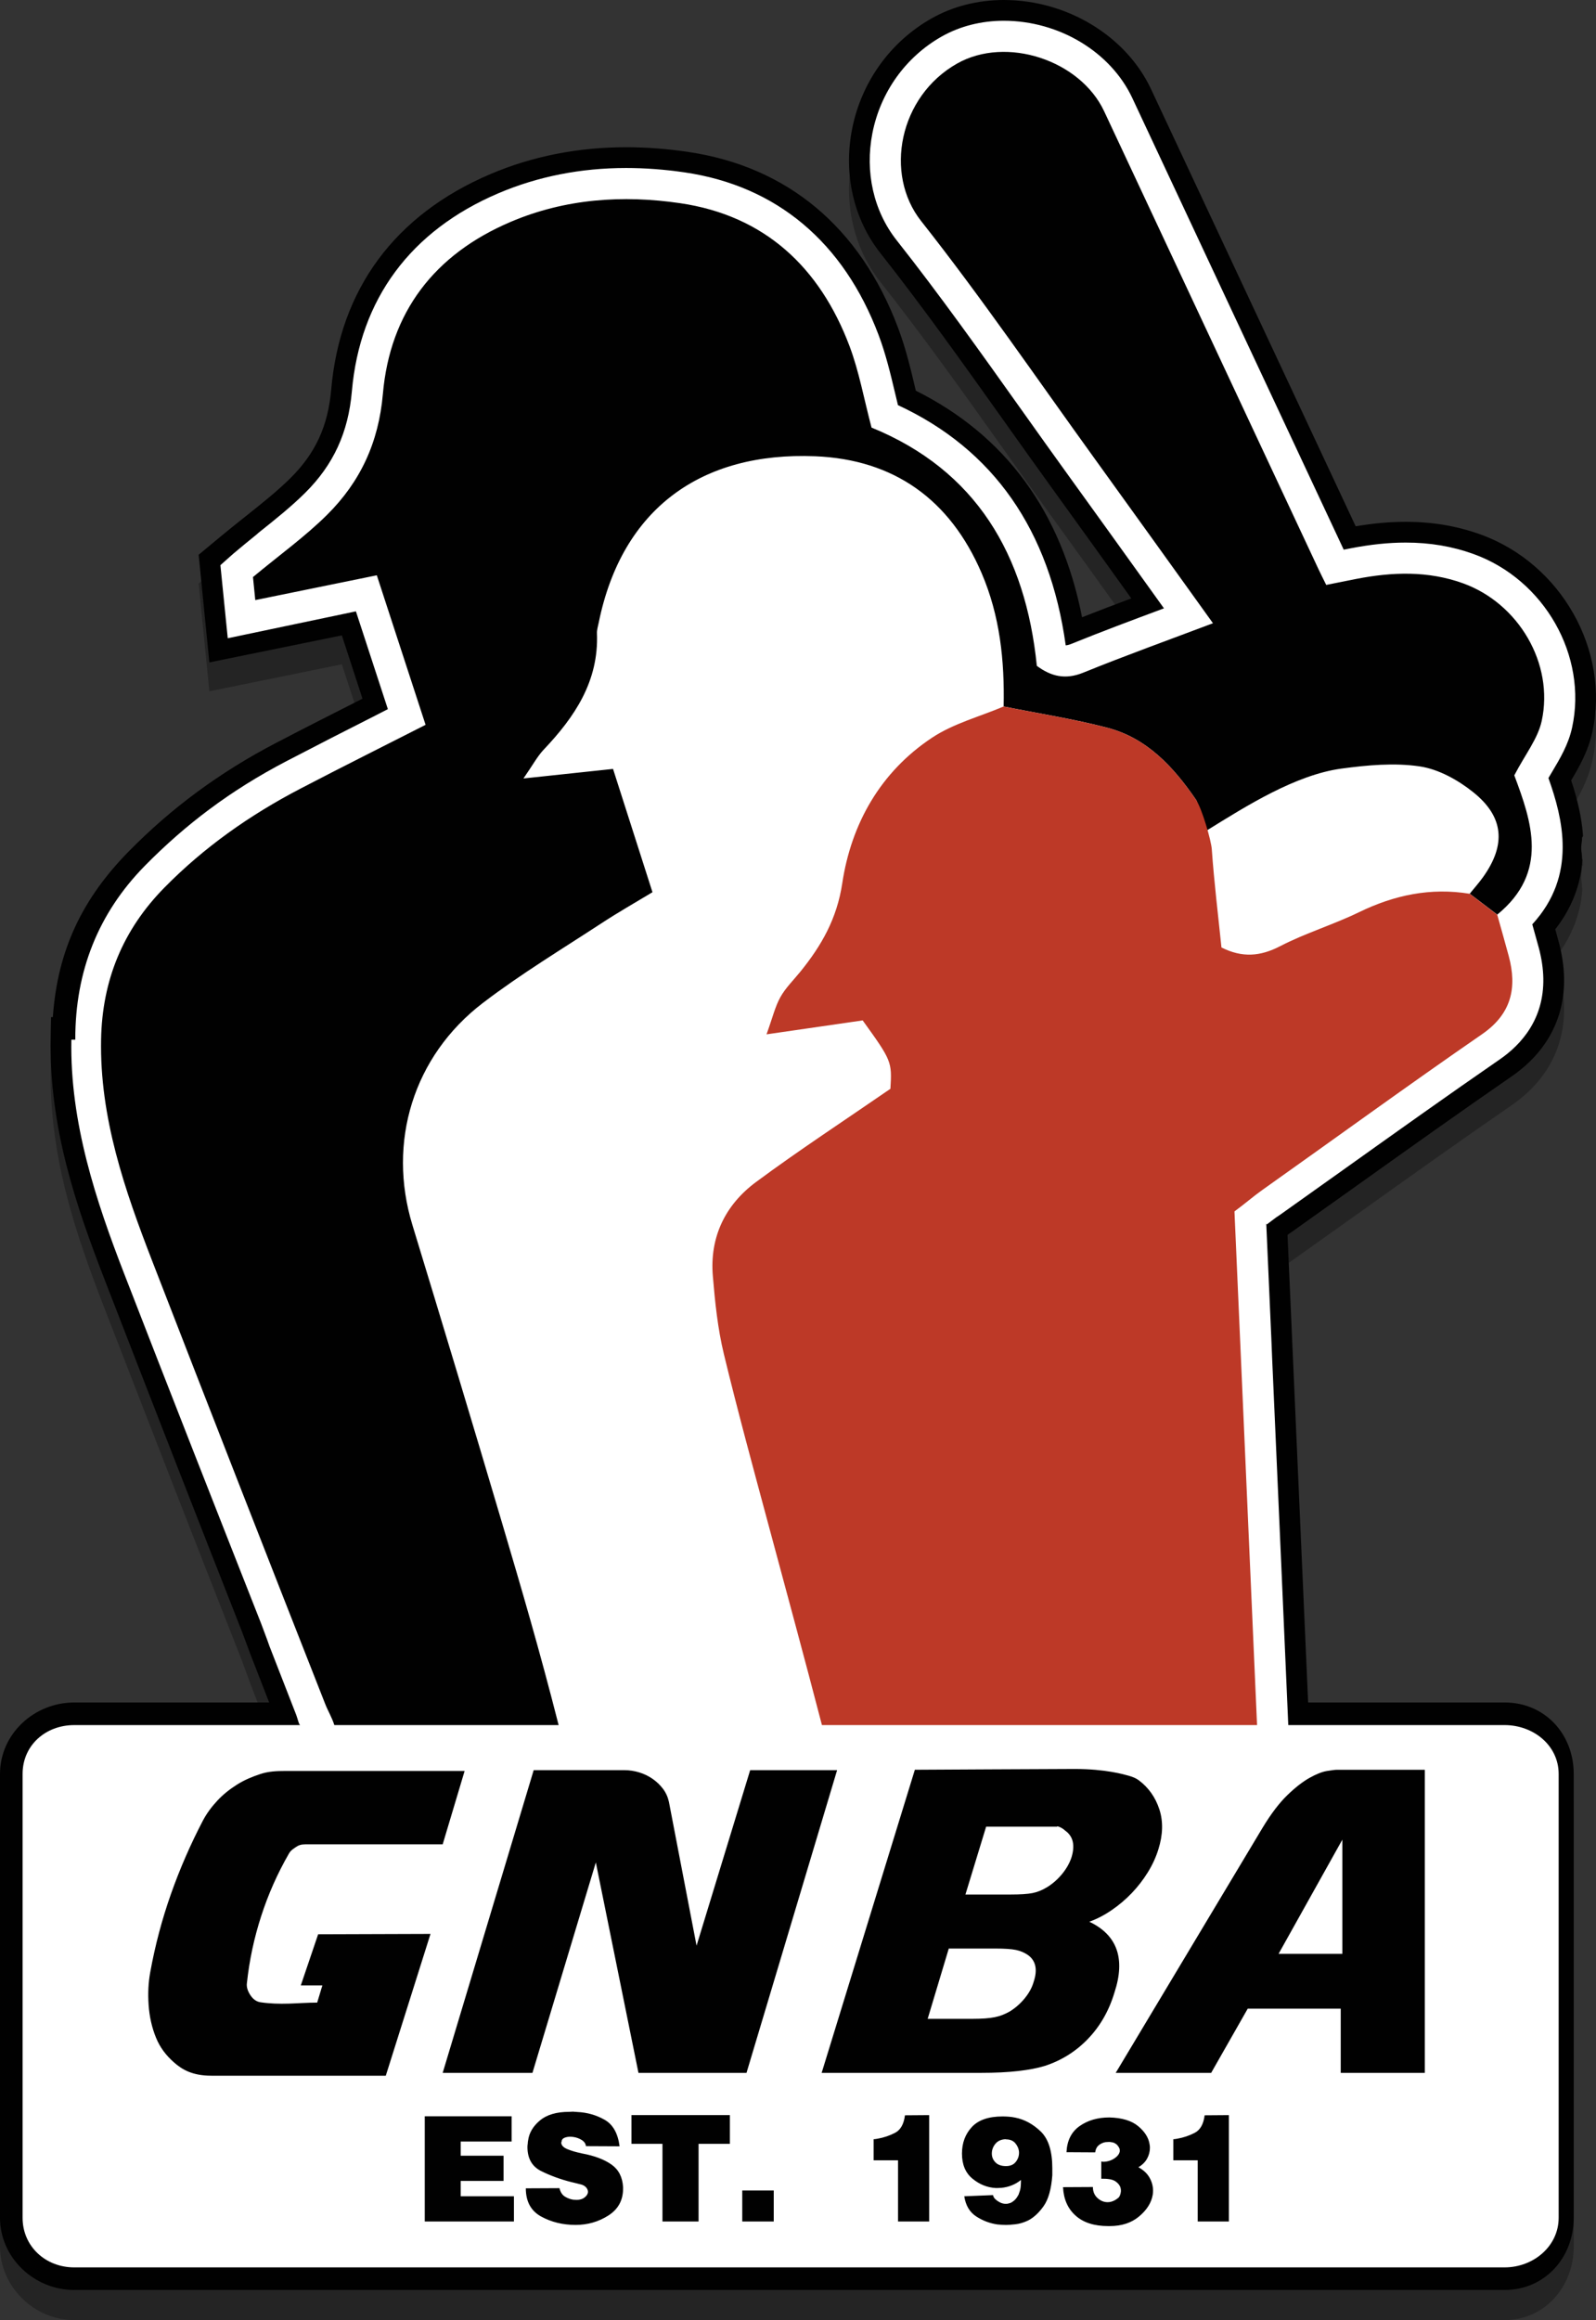
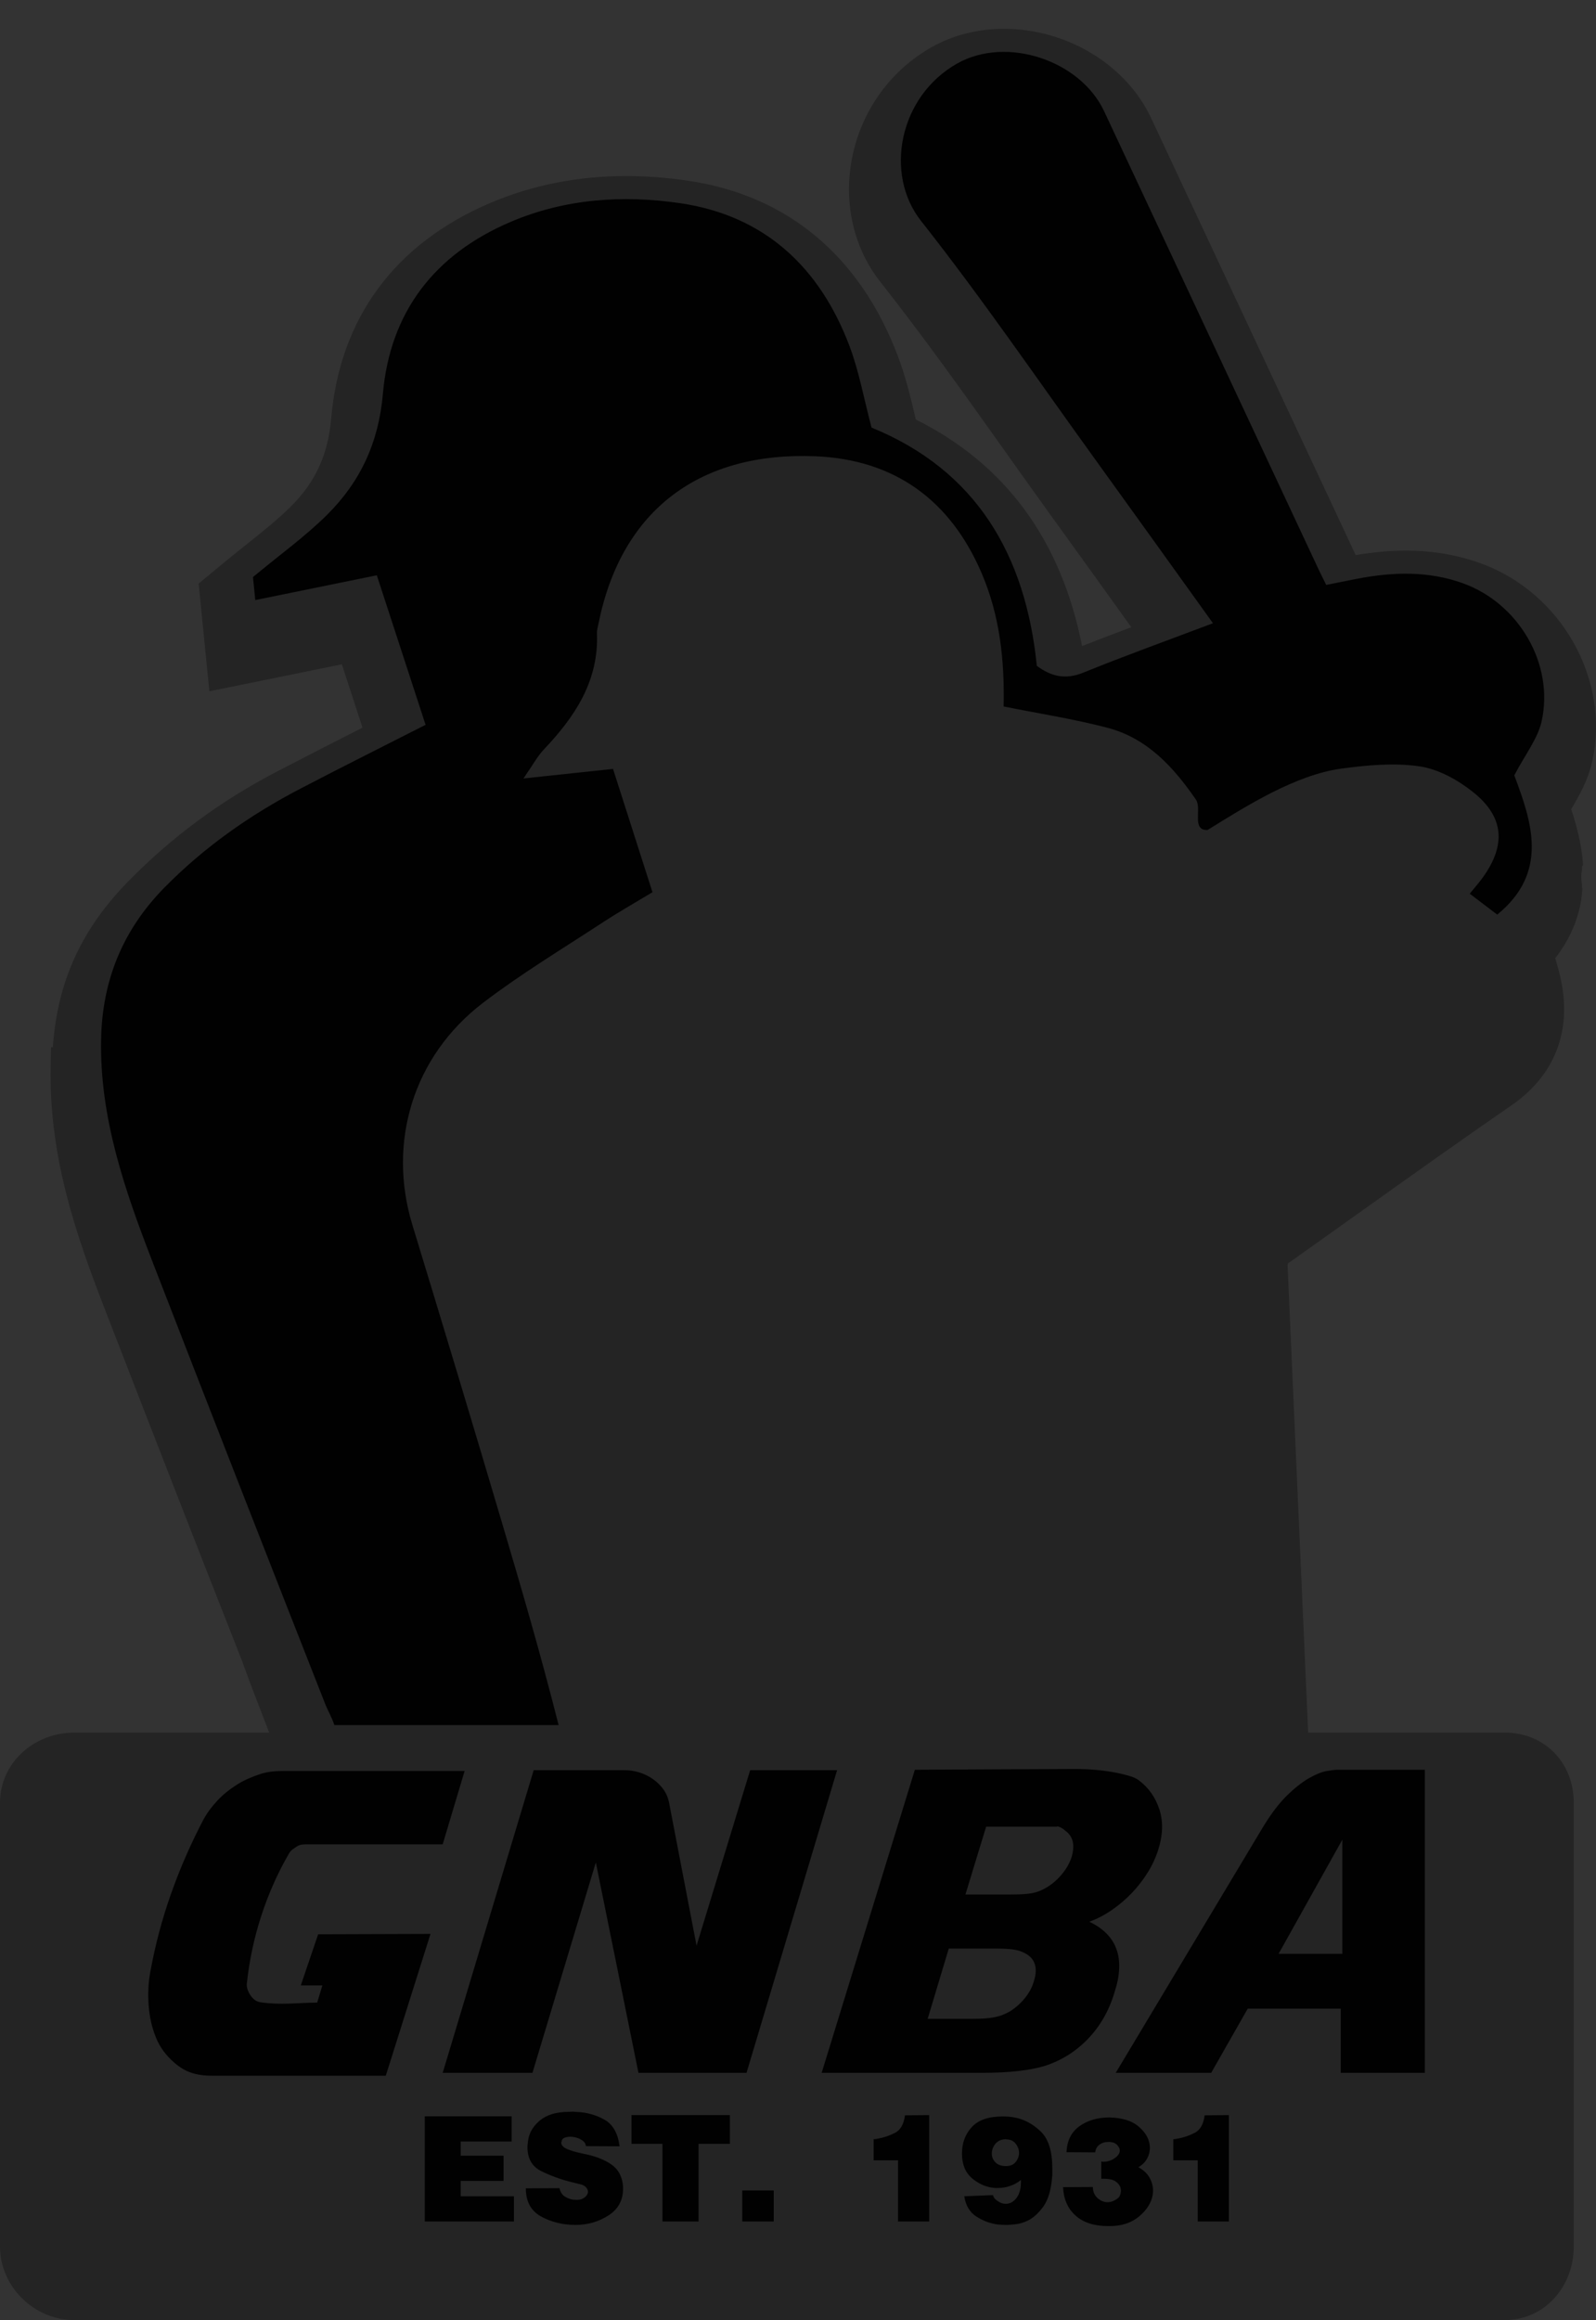
<svg xmlns="http://www.w3.org/2000/svg" version="1.1" id="Layer_4" x="0px" y="0px" width="211.961px" height="308.036px" viewBox="0 0 211.961 308.036" xml:space="preserve">
  <rect x="0" y="0" width="211.961" height="308.036" fill="#333333" stroke="none" />
  <g>
    <g>
      <path opacity="0.3" fill="#010101" d="M9.856,308.036C4.54,308.036,0,303.59,0,298.272V239.35c0-5.315,4.54-9.313,9.856-9.313 h25.893l-2.533-6.598c-0.062-0.16-1.104-3.006-1.104-3.006c-5.771-14.647-11.897-30.375-18.195-46.63 c-3.762-9.712-7.416-20.121-7.191-32.143l0.051-2.624h0.241c0.624-9,4.008-15.907,10.08-22.084 c5.706-5.804,12.117-10.569,19.598-14.468c3.845-2.002,7.705-3.982,11.445-5.875l-2.74-8.414l-17.597,3.584l-1.421-14.296 l2.815-2.34c1.079-0.896,2.137-1.742,3.174-2.568l0.259-0.207c2.18-1.735,4.238-3.374,5.956-5.078 c3.314-3.288,4.979-6.913,5.4-11.752c1.158-13.317,8.469-23.206,21.139-28.598c5.564-2.367,11.63-3.567,18.031-3.567 c2.646,0,5.397,0.206,8.172,0.613c13.247,1.94,22.908,10.017,27.938,23.356c1.02,2.706,1.665,5.421,2.289,8.047l0.075,0.311 c11.905,5.939,19.316,16.042,22.074,30.078c2.164-0.854,4.33-1.676,6.54-2.505c-3.5-4.875-6.951-9.683-10.419-14.479 c-2.167-2.998-4.312-6.012-6.455-9.028c-5.299-7.449-10.764-15.132-16.449-22.333c-3.56-4.507-4.931-10.505-3.763-16.457 c1.228-6.247,5.076-11.608,10.562-14.709c2.824-1.598,6.139-2.442,9.583-2.442c8.383,0,16.247,4.76,19.569,11.844 c6.475,13.812,12.942,27.627,19.409,41.443l7.764,16.589c2.354-0.4,4.536-0.595,6.639-0.595c3.555,0,6.81,0.55,9.949,1.682 c10.686,3.855,17.207,15.372,14.846,26.219c-0.551,2.534-1.729,4.599-2.815,6.425c0.092,0.277,0.187,0.574,0.279,0.875 l0.057,0.181c0.104,0.34,0.202,0.685,0.298,1.034l0.054,0.199c0.096,0.357,0.187,0.72,0.271,1.087l0.027,0.125 c0.102,0.448,0.182,0.839,0.253,1.235l0.019,0.106c0.07,0.397,0.133,0.799,0.184,1.204l0.015,0.115 c0.051,0.41,0.089,0.825,0.117,1.241l-0.129,0.208c0.025,0.417-0.107,0.831-0.107,1.245v0.246c0,0.42,0.117,0.84,0.084,1.263 l0.057,0.167c-0.046,0.512-0.063,0.948-0.136,1.387l-0.015,0.168c-0.084,0.474-0.172,0.934-0.292,1.393 c-0.136,0.513-0.278,0.975-0.445,1.436l-0.067,0.196c-0.162,0.433-0.351,0.876-0.561,1.317l-0.113,0.237 c-0.213,0.433-0.448,0.863-0.708,1.293l-0.149,0.24c-0.284,0.453-0.569,0.87-0.874,1.274c0,0-0.194,0.25-0.233,0.3 c0.158,0.566,0.313,1.133,0.467,1.701c0.439,1.628,0.676,3.224,0.704,4.74c0.106,5.349-2.306,9.879-6.976,13.1 c-6.888,4.75-13.818,9.692-20.521,14.472c-2.876,2.049-5.752,4.101-8.633,6.143c-0.175,0.123-0.348,0.237-0.521,0.35 c-0.025,0.018-0.051,0.199-0.074,0.219l2.735,62.104h26.099c5.316,0,9.174,3.998,9.174,9.313v58.923 c0,5.317-3.857,9.764-9.174,9.764H9.856z" />
-       <path fill="#010101" d="M9.856,304.036c-5.316,0-9.856-4.272-9.856-9.59v-58.923c0-5.315,4.54-9.487,9.856-9.487h25.893 l-2.533-6.512c-0.062-0.158-1.104-2.962-1.104-2.962c-5.771-14.647-11.897-30.353-18.195-46.607 c-3.762-9.712-7.416-20.197-7.191-32.219l0.051-2.7h0.241c0.624-9,4.008-15.82,10.08-21.997 c5.706-5.804,12.117-10.526,19.598-14.425c3.845-2.002,7.705-3.961,11.445-5.853l-2.74-8.403l-17.597,3.589l-1.421-14.293 l2.815-2.338c1.079-0.896,2.137-1.741,3.174-2.567l0.259-0.206c2.18-1.735,4.238-3.374,5.956-5.079 c3.314-3.288,4.979-6.913,5.4-11.752c1.158-13.317,8.469-23.206,21.139-28.598c5.564-2.367,11.63-3.567,18.031-3.567 c2.646,0,5.397,0.206,8.172,0.613c13.247,1.94,22.908,10.017,27.938,23.356c1.02,2.706,1.665,5.421,2.289,8.047l0.075,0.311 c11.905,5.939,19.316,16.042,22.074,30.078c2.164-0.854,4.33-1.676,6.54-2.505c-3.5-4.875-6.951-9.683-10.419-14.479 c-2.167-2.998-4.312-6.012-6.455-9.027c-5.299-7.449-10.764-15.132-16.449-22.333c-3.56-4.507-4.931-10.505-3.763-16.457 c1.228-6.247,5.076-11.608,10.562-14.709C126.544,0.844,129.858,0,133.303,0c8.383,0,16.247,4.76,19.569,11.844 c6.475,13.812,12.942,27.627,19.409,41.443l7.764,16.589c2.354-0.4,4.536-0.595,6.639-0.595c3.555,0,6.81,0.55,9.949,1.682 c10.686,3.855,17.207,15.372,14.846,26.219c-0.551,2.534-1.729,4.599-2.815,6.425c0.092,0.277,0.187,0.574,0.279,0.875 l0.057,0.181c0.104,0.34,0.202,0.685,0.298,1.034l0.054,0.199c0.096,0.357,0.187,0.72,0.271,1.087l0.027,0.125 c0.102,0.448,0.182,0.839,0.253,1.235l0.019,0.106c0.07,0.397,0.133,0.799,0.184,1.204l0.015,0.115 c0.051,0.41,0.089,0.825,0.117,1.241l-0.129,0.208c0.025,0.417-0.107,0.831-0.107,1.245v0.246c0,0.42,0.117,0.84,0.084,1.263 l0.057,0.167c-0.046,0.512-0.063,0.948-0.136,1.387l-0.015,0.168c-0.084,0.474-0.172,0.934-0.292,1.393 c-0.136,0.513-0.278,0.975-0.445,1.436l-0.067,0.196c-0.162,0.433-0.351,0.876-0.561,1.317l-0.113,0.237 c-0.213,0.433-0.448,0.863-0.708,1.292l-0.149,0.241c-0.284,0.453-0.569,0.87-0.874,1.274c0,0-0.194,0.25-0.233,0.3 c0.158,0.566,0.313,1.133,0.467,1.701c0.439,1.629,0.676,3.224,0.704,4.74c0.106,5.349-2.306,9.879-6.976,13.1 c-6.888,4.75-13.818,9.692-20.521,14.472c-2.876,2.049-5.752,4.101-8.633,6.143c-0.175,0.123-0.348,0.237-0.521,0.35 c-0.025,0.018-0.051,0.111-0.074,0.131l2.735,62.018h26.099c5.316,0,9.174,4.172,9.174,9.487v58.923 c0,5.317-3.857,9.59-9.174,9.59H9.856z" />
-       <path fill="#FFFFFF" d="M206.095,102.536c-0.149,0.251-0.301,0.505-0.452,0.762c0.108,0.306,0.218,0.62,0.325,0.94 c0.015,0.041,0.027,0.081,0.042,0.123c0.103,0.307,0.202,0.621,0.302,0.938c0.017,0.056,0.033,0.111,0.051,0.167 c0.097,0.315,0.188,0.636,0.277,0.96c0.018,0.062,0.033,0.124,0.05,0.185c0.088,0.328,0.171,0.66,0.249,0.997 c0.013,0.056,0.024,0.112,0.038,0.169c0.078,0.349,0.151,0.702,0.216,1.058c0.005,0.032,0.01,0.064,0.016,0.096 c0.063,0.354,0.117,0.713,0.164,1.074c0.004,0.034,0.01,0.067,0.014,0.101c0.045,0.362,0.077,0.727,0.103,1.095 c0.004,0.062,0.009,0.124,0.013,0.186c0.021,0.356,0.03,0.715,0.03,1.076c0,0.071,0,0.143-0.002,0.214 c-0.004,0.359-0.02,0.721-0.049,1.083c-0.006,0.069-0.012,0.138-0.019,0.207c-0.033,0.37-0.078,0.741-0.14,1.112 c-0.009,0.052-0.02,0.104-0.029,0.155c-0.068,0.386-0.148,0.772-0.25,1.158c-0.004,0.015-0.009,0.029-0.013,0.044 c-0.102,0.386-0.226,0.771-0.364,1.155c-0.019,0.052-0.035,0.104-0.054,0.156c-0.14,0.372-0.3,0.742-0.475,1.111 c-0.032,0.067-0.062,0.133-0.096,0.2c-0.18,0.364-0.377,0.726-0.596,1.086c-0.041,0.067-0.082,0.135-0.125,0.202 c-0.229,0.363-0.473,0.724-0.742,1.082c-0.043,0.056-0.089,0.112-0.133,0.169c-0.285,0.37-0.59,0.738-0.925,1.102 c-0.007,0.009-0.013,0.017-0.021,0.025c0.289,1.024,0.577,2.049,0.854,3.077c0.396,1.473,0.586,2.829,0.61,4.077 c0.108,5.419-2.916,8.799-5.786,10.778c-6.89,4.752-13.838,9.706-20.556,14.496c-2.875,2.05-5.749,4.098-8.628,6.139 c-0.162,0.116-0.325,0.221-0.489,0.324c-0.413,0.308-0.824,0.612-1.256,0.945c-0.021,0.017-0.043-0.062-0.063-0.084 c-0.006,0.004-0.01,0.007-0.015,0.011c0.176,3.986,0.391,8.859,0.624,14.156c0.016,0.347,0.031,0.694,0.047,1.044 c0.035,0.813,0.071,1.834,0.108,2.664c0.801,18.125,1.76,39.686,2.142,48.686h28.734c3.804,0,7.174,2.684,7.174,6.487v58.923 c0,3.804-3.37,6.59-7.174,6.59H9.856c-3.804,0-6.856-2.786-6.856-6.59v-58.923c0-3.804,3.053-6.487,6.856-6.487h30.021 c-0.173,0-0.357-0.9-0.535-1.35l-3.563-9.147c-0.108-0.276-0.208-0.621-0.318-0.897l-0.774-2.069 c-6.011-15.257-12.18-30.941-18.202-46.484c-3.709-9.576-7.22-20.052-7.005-31.052H10c0,0,0-0.121,0-0.127 c0-8.938,3.041-16.658,9.229-22.951c5.371-5.461,11.346-10.009,18.824-13.907c3.962-2.065,7.908-4.082,11.764-6.032 c0.575-0.291,1.125-0.581,1.695-0.869l-4.244-12.984l-17.021,3.571l-0.975-9.701H29.27l1.688-1.502 c1.063-0.883,2.106-1.766,3.13-2.581c0.084-0.067,0.172-0.163,0.257-0.23c2.241-1.783,4.358-3.48,6.182-5.291 c3.759-3.729,5.729-8.015,6.204-13.475c1.065-12.239,7.798-21.337,19.474-26.305c5.221-2.222,10.924-3.349,16.952-3.349 c2.513,0,5.128,0.196,7.773,0.583c12.196,1.786,21.104,9.255,25.758,21.602c0.96,2.545,1.585,5.177,2.19,7.723 c0.124,0.521,0.249,1.047,0.378,1.577c12.673,5.875,20.157,16.589,22.278,31.893c0.214-0.013,0.476-0.082,0.778-0.206 c3.996-1.625,7.964-3.104,12.166-4.669c0.035-0.013,0.07-0.026,0.104-0.039l-1.67-2.328c-3.65-5.084-7.243-10.091-10.854-15.086 c-2.164-2.992-4.303-6-6.444-9.01c-5.309-7.464-10.798-15.183-16.532-22.443c-3.06-3.875-4.233-9.058-3.221-14.219 c1.072-5.457,4.43-10.138,9.215-12.842c2.411-1.364,5.256-2.085,8.227-2.085c7.336,0,14.197,4.123,17.075,10.259 c6.475,13.811,12.941,27.626,19.407,41.442l8.67,18.522c0.311-0.061,0.621-0.122,0.931-0.182c2.641-0.511,5.027-0.759,7.298-0.759 c3.231,0,6.18,0.497,9.014,1.519c9.413,3.396,15.163,13.517,13.089,23.042C208.297,98.849,207.177,100.723,206.095,102.536z" />
      <path fill="#010101" d="M194.297,77.443c-4.638-1.672-9.37-1.511-14.124-0.59c-1.348,0.261-2.694,0.536-4.041,0.805 c-0.464-0.942-0.75-1.501-1.017-2.069c-9.493-20.273-18.976-40.552-28.479-60.82c-3.182-6.785-12.982-10.032-19.527-6.331 c-7.71,4.359-9.711,14.662-4.782,20.903c8.076,10.229,15.438,21.022,23.08,31.593c5.191,7.181,10.348,14.388,15.684,21.811 c-6.008,2.271-11.661,4.3-17.222,6.561c-2.378,0.967-4.271,0.509-6.171-0.903c-1.49-14.77-8.06-25.96-21.951-31.634 c-1.013-3.824-1.652-7.442-2.926-10.821c-3.94-10.452-11.265-17.328-22.49-18.971c-7.599-1.113-15.254-0.609-22.508,2.478 C57.7,33.759,51.792,41.45,50.849,52.309c-0.563,6.458-3.009,11.674-7.412,16.044c-2.905,2.883-6.273,5.299-9.84,8.261 c0.062,0.617,0.176,1.768,0.305,3.059c5.771-1.178,11.146-2.274,16.141-3.293c2.264,6.938,4.359,13.368,6.477,19.854 c-5.333,2.713-11.012,5.549-16.641,8.483c-6.668,3.475-12.749,7.742-18.057,13.14c-5.533,5.628-8.247,12.333-8.397,20.136 c-0.198,10.4,3.145,20.019,6.82,29.509c7.561,19.513,15.273,39.239,22.937,58.714c0.385,0.979,0.908,1.82,1.219,2.82 c10.122,0,19.784,0,29.788,0c-2.546-10-4.907-18.023-7.469-26.688c-3.91-13.221-7.935-26.542-11.956-39.729 c-3.332-10.927,0.086-22.375,9.376-29.469c5.041-3.849,10.523-7.157,15.841-10.637c2.098-1.373,4.289-2.62,6.672-4.055 c-1.795-5.606-3.509-10.966-5.238-16.369c-4.062,0.434-7.572,0.804-11.897,1.266c1.256-1.808,1.848-2.939,2.692-3.83 c4.129-4.349,7.319-9.092,7.07-15.437c-0.018-0.467,0.138-0.944,0.232-1.413c3.089-15.21,13.678-22.706,28.743-22.098 c10.47,0.422,17.911,5.736,22.105,15.502c2.445,5.694,3.06,11.631,2.93,17.719c4.59,0.922,9.232,1.641,13.758,2.819 c5.281,1.375,8.786,5.195,11.775,9.541c0.822,1.197-0.624,4.124,1.549,4.039c5.121-3.172,11.691-7.333,17.797-8.154 c3.426-0.46,7.006-0.792,10.384-0.29c2.503,0.373,5.089,1.812,7.112,3.434c4.095,3.282,4.344,6.979,1.312,11.243 c-0.551,0.773-1.188,1.485-1.786,2.225c1.218,0.926,2.437,1.852,3.654,2.777c6.922-5.645,4.547-12.395,2.265-18.491 c1.423-2.742,3.125-4.855,3.641-7.225C206.408,88.098,201.67,80.103,194.297,77.443z" />
-       <path fill="#BD3927" d="M180.468,121.12c-3.408,1.657-7.094,2.759-10.451,4.5c-2.636,1.367-5.037,1.562-7.798,0.174 c-0.439-4.279-0.976-8.656-1.284-13.049c-0.078-1.126-1.29-5.389-2.112-6.585c-2.989-4.346-6.494-8.166-11.775-9.541 c-4.525-1.178-9.168-1.897-13.758-2.819c-3.184,1.349-6.657,2.257-9.491,4.133c-6.864,4.541-10.748,11.426-11.941,19.341 c-0.712,4.721-2.766,8.278-5.569,11.74c-0.9,1.111-1.958,2.138-2.646,3.37c-0.701,1.252-1.033,2.709-1.843,4.944 c4.94-0.715,8.925-1.292,12.771-1.85c3.851,5.345,3.901,5.478,3.683,9.078c-6.141,4.233-12.123,8.139-17.854,12.383 c-4.073,3.017-6.161,7.299-5.73,12.467c0.288,3.473,0.646,6.983,1.463,10.359c1.83,7.57,3.956,15.356,5.979,22.88 c2.345,8.723,4.708,17.391,7.047,26.391c19.362,0,38.391,0,57.787,0c-1.011-23-2.005-45.695-2.999-68.199 c1.362-0.996,2.5-1.995,3.66-2.818c9.731-6.897,19.409-13.943,29.228-20.715c3.9-2.69,4.672-6.157,3.53-10.394 c-0.489-1.818-1.013-3.644-1.519-5.458c-1.218-0.925-2.437-1.86-3.654-2.786C190.001,117.817,185.168,118.832,180.468,121.12z" />
    </g>
    <path fill="#010101" d="M92.508,258.325l7.119-23.301h11.545l-12.03,40.187H84.793L79.13,247.27l-8.417,27.941H58.792 l12.084-40.187h12.083c0.647,0,1.295,0.1,1.941,0.296c0.646,0.197,1.241,0.485,1.781,0.863c0.539,0.377,0.996,0.817,1.375,1.322 c0.378,0.503,0.639,1.078,0.782,1.727L92.508,258.325z M142.726,234.862c4.111,0,6.554,0.729,7.149,0.892 c0.592,0.16,1.05,0.367,1.375,0.618c1.295,0.972,2.203,2.259,2.724,3.857c0.521,1.6,0.475,3.37-0.136,5.313 c-0.323,1.045-0.791,2.059-1.401,3.047c-0.613,0.99-1.323,1.906-2.13,2.752c-0.809,0.845-1.7,1.6-2.672,2.265 c-0.97,0.667-1.962,1.179-2.967,1.537c3.705,1.763,4.82,4.892,3.345,9.387c-0.72,2.41-1.888,4.459-3.505,6.15 c-1.62,1.69-3.545,2.894-5.771,3.613c-0.938,0.289-2.105,0.512-3.509,0.674c-1.401,0.161-3.075,0.243-5.016,0.243h-21.091 l12.379-40.242C121.5,234.969,140.083,234.862,142.726,234.862z M129.134,268.037c0.646,0,1.212-0.019,1.698-0.055 c0.485-0.035,0.908-0.09,1.267-0.162c0.36-0.071,0.704-0.17,1.025-0.295c0.325-0.126,0.648-0.279,0.972-0.46 c0.755-0.467,1.42-1.052,1.995-1.753c0.575-0.702,0.972-1.431,1.187-2.186c0.54-1.618,0.289-2.804-0.755-3.559 c-0.467-0.323-0.997-0.55-1.59-0.675c-0.594-0.125-1.521-0.188-2.78-0.188h-6.148l-2.804,9.332H129.134z M134.204,251.531 c1.295,0,2.265-0.063,2.912-0.189c0.646-0.127,1.295-0.387,1.943-0.782c0.755-0.468,1.418-1.052,1.995-1.755 c0.576-0.7,0.986-1.429,1.241-2.184c0.502-1.618,0.233-2.806-0.81-3.559c-0.36-0.325-0.721-0.523-1.08-0.595v0.055h-9.439 l-2.75,9.009H134.204z M165.707,266.688l-4.856,8.523h-12.676l19.527-32.582c1.113-1.833,2.202-3.263,3.264-4.288 c1.06-1.023,2.04-1.788,2.94-2.292c0.898-0.503,1.672-0.81,2.318-0.918c0.646-0.106,1.097-0.162,1.349-0.162h11.651v40.242H178.06 v-8.523H165.707z M178.274,259.405v-15.157l-8.469,15.157H178.274z M34.681,254.417c0.934-2.896,2.157-5.655,3.668-8.28 c0.251-0.469,0.61-0.68,1.079-0.986c0.467-0.306,0.97-0.283,1.51-0.283h17.854l2.913-9.739H37.862c-1.114,0-2.211,0.048-3.29,0.407 c-1.078,0.36-2.104,0.778-3.074,1.39s-1.844,1.297-2.617,2.124c-0.773,0.828-1.412,1.691-1.914,2.627 c-1.654,3.165-3.074,6.419-4.262,9.782c-1.187,3.363-2.104,6.819-2.75,10.378c-0.253,1.369-0.325,2.823-0.217,4.368 c0.108,1.547,0.432,2.985,0.972,4.313c0.54,1.332,1.338,2.369,2.399,3.304c1.061,0.936,2.42,1.764,4.948,1.764 c8.405,0,23.179,0,23.179,0l5.938-18.825l-14.922,0.049l-2.303,6.789c0,0,1.693,0,2.865,0l-0.69,2.283 c-1.259,0-2.517,0.099-3.775,0.135c-1.259,0.037-2.501,0.005-3.723-0.176c-0.54-0.071-0.997-0.376-1.376-0.951 c-0.376-0.575-0.529-1.105-0.458-1.61C33.116,260.26,33.744,257.312,34.681,254.417z" />
    <path fill="#010101" d="M67.948,280.975v3.35h-6.765v1.882h5.692v3.35h-5.692v2.038h7.071v3.348H56.411v-13.967H67.948z M77.264,284.128c-0.328-0.205-0.682-0.338-1.062-0.396c-0.088-0.014-0.168-0.024-0.241-0.032 c-0.072-0.008-0.146-0.011-0.219-0.011c-0.263,0-0.503,0.039-0.723,0.119c-0.219,0.082-0.356,0.207-0.416,0.383 c0,0.016,0,0.032,0,0.045c0,0.014-0.007,0.037-0.021,0.065v0.043c-0.015,0.03-0.029,0.067-0.044,0.11 c0,0.366,0.274,0.661,0.82,0.888c0.548,0.226,1.157,0.403,1.828,0.536c0.03,0.013,0.059,0.026,0.088,0.031 c0.029,0.008,0.059,0.012,0.088,0.012c1.62,0.306,2.903,0.796,3.854,1.467c0.948,0.672,1.459,1.672,1.532,2.998v0.2 c0,1.545-0.653,2.734-1.959,3.568c-1.307,0.831-2.756,1.246-4.346,1.246c-1.692,0-3.219-0.372-4.575-1.115 c-1.358-0.746-2.036-1.994-2.036-3.744l4.465-0.022c0.133,0.526,0.372,0.898,0.723,1.117c0.352,0.217,0.723,0.356,1.116,0.415 c0.074,0,0.15,0.003,0.229,0.011c0.082,0.01,0.157,0.012,0.231,0.012c0.422,0,0.77-0.106,1.038-0.318 c0.271-0.211,0.421-0.44,0.451-0.689c0-0.015,0-0.025,0-0.033c0-0.006,0-0.017,0-0.032c0-0.043-0.005-0.087-0.012-0.13 c-0.008-0.045-0.019-0.081-0.033-0.11c-0.043-0.146-0.135-0.286-0.273-0.417c-0.14-0.131-0.325-0.233-0.559-0.307 c-0.116-0.027-0.233-0.058-0.351-0.086c-0.116-0.029-0.233-0.06-0.35-0.088c-0.102-0.029-0.204-0.056-0.307-0.076 c-0.103-0.024-0.212-0.049-0.329-0.077c-1.443-0.365-2.775-0.852-3.995-1.457c-1.219-0.605-1.828-1.676-1.828-3.206 c0-0.074,0.004-0.151,0.012-0.231c0.007-0.08,0.019-0.157,0.032-0.228c0-0.075,0.004-0.145,0.011-0.209 c0.007-0.065,0.019-0.129,0.033-0.188c0.131-1.007,0.654-1.893,1.565-2.66c0.912-0.764,2.208-1.147,3.887-1.147l0.546-0.024 c0.088,0.018,0.18,0.024,0.274,0.024s0.187,0.008,0.273,0.021c1.299,0.059,2.502,0.402,3.612,1.029 c1.109,0.626,1.772,1.804,1.992,3.526l-4.466-0.022C77.779,284.601,77.592,284.332,77.264,284.128z M96.935,280.819v3.812h-4.159 v10.311h-4.796v-10.311h-4.115v-3.812H96.935z M102.758,290.826v4.115h-4.182v-4.115H102.758z M116.287,283.995 c0.088-0.015,0.176-0.029,0.264-0.043c0.832-0.146,1.608-0.409,2.332-0.788c0.721-0.381,1.156-1.154,1.302-2.32l3.217-0.024v14.122 h-4.136v-8.123h-3.241v-2.803C116.112,284.016,116.199,284.011,116.287,283.995z M128.065,291.594l3.809-0.155 c0.016,0.075,0.038,0.139,0.065,0.198c0.03,0.058,0.065,0.123,0.11,0.196c0.161,0.19,0.38,0.366,0.658,0.524 c0.276,0.161,0.575,0.243,0.896,0.243c0.088,0,0.178-0.011,0.272-0.033c0.096-0.022,0.194-0.049,0.295-0.079 c0.176-0.07,0.348-0.181,0.516-0.327c0.169-0.146,0.318-0.328,0.449-0.547c0.045-0.073,0.086-0.142,0.121-0.209 c0.035-0.063,0.062-0.133,0.076-0.208c0.131-0.321,0.208-0.635,0.23-0.941c0.022-0.305,0.031-0.583,0.031-0.831 c-0.35,0.293-0.751,0.528-1.203,0.712c-0.452,0.181-0.919,0.295-1.401,0.338c-0.088,0-0.172,0.006-0.252,0.011 c-0.08,0.008-0.164,0.014-0.252,0.014c-0.043,0-0.084,0-0.12,0c-0.035,0-0.076,0-0.121,0c-1.123-0.06-2.152-0.473-3.086-1.239 c-0.935-0.766-1.401-1.877-1.401-3.338c0-1.401,0.436-2.573,1.304-3.515c0.867-0.939,2.229-1.412,4.082-1.412 c0.276,0,0.559,0.013,0.843,0.033c0.284,0.022,0.566,0.062,0.845,0.122c1.238,0.246,2.37,0.863,3.393,1.848 c1.02,0.986,1.532,2.609,1.532,4.872v0.919c-0.133,1.855-0.523,3.234-1.172,4.139c-0.65,0.906-1.347,1.539-2.091,1.903 c-0.569,0.264-1.12,0.425-1.653,0.482c-0.532,0.058-0.945,0.088-1.236,0.088c-0.19,0-0.38-0.008-0.57-0.022 c-0.188-0.014-0.379-0.028-0.567-0.043c-1.007-0.146-1.945-0.499-2.813-1.062c-0.869-0.563-1.397-1.447-1.588-2.66V291.594z M133.604,284.016c-0.613,0.016-1.08,0.217-1.401,0.604s-0.482,0.82-0.482,1.303c0,0.454,0.161,0.844,0.482,1.171 c0.321,0.329,0.788,0.493,1.401,0.493c0.567,0,0.999-0.183,1.291-0.547c0.291-0.366,0.438-0.769,0.438-1.205 c0-0.014,0-0.032,0-0.055c0-0.021,0-0.039,0-0.054c-0.029-0.424-0.19-0.811-0.481-1.162c-0.292-0.35-0.708-0.523-1.248-0.523 V284.016z M143.379,282.276c1.09-0.766,2.404-1.148,3.953-1.148c1.678,0.043,2.954,0.43,3.83,1.16 c0.876,0.729,1.381,1.532,1.512,2.408c0.015,0.072,0.026,0.149,0.033,0.229c0.006,0.08,0.01,0.157,0.01,0.229 c0,0.511-0.127,0.996-0.381,1.456c-0.258,0.459-0.642,0.835-1.151,1.128c0.671,0.364,1.164,0.824,1.478,1.379 c0.314,0.555,0.471,1.13,0.471,1.729c0,0.088-0.003,0.181-0.011,0.274c-0.008,0.095-0.019,0.187-0.032,0.272 c-0.175,1.052-0.775,2.009-1.797,2.87c-1.021,0.861-2.326,1.291-3.918,1.291h-0.198c-1.853,0-3.299-0.462-4.332-1.391 c-1.039-0.927-1.592-2.186-1.667-3.777l3.965-0.021c0,0.598,0.2,1.084,0.602,1.455c0.4,0.372,0.851,0.559,1.347,0.559 c0.071,0,0.143-0.004,0.208-0.011c0.065-0.008,0.135-0.019,0.209-0.032c0.188-0.045,0.374-0.117,0.557-0.22 c0.182-0.102,0.346-0.219,0.493-0.35c0.073-0.073,0.139-0.188,0.196-0.338c0.058-0.155,0.096-0.32,0.11-0.495 c0-0.014,0-0.028,0-0.043c0-0.016,0-0.028,0-0.045c0-0.057-0.004-0.114-0.011-0.174c-0.008-0.059-0.02-0.116-0.034-0.174 c-0.073-0.309-0.28-0.589-0.624-0.845c-0.342-0.256-0.888-0.383-1.631-0.383h-0.307v-2.298c0.03,0.013,0.051,0.021,0.067,0.021 c0.013,0,0.035,0,0.063,0c0.017,0.015,0.034,0.022,0.057,0.022c0.021,0,0.039,0,0.056,0c0.538,0,1.027-0.143,1.467-0.426 c0.437-0.284,0.686-0.604,0.743-0.953c0-0.015,0-0.033,0-0.055c0-0.023,0-0.041,0-0.056c0-0.058-0.006-0.112-0.011-0.164 c-0.008-0.051-0.026-0.104-0.055-0.163c-0.06-0.133-0.144-0.26-0.252-0.385c-0.11-0.123-0.26-0.228-0.45-0.315 c-0.071-0.03-0.157-0.053-0.25-0.067c-0.096-0.013-0.186-0.028-0.273-0.043c-0.045,0-0.086,0-0.121,0c-0.036,0-0.079,0-0.122,0 c-0.058,0-0.119,0.004-0.185,0.011c-0.067,0.008-0.127,0.012-0.187,0.012c-0.321,0.058-0.613,0.192-0.876,0.403 c-0.262,0.213-0.423,0.529-0.48,0.953l-3.812-0.022C141.713,284.199,142.292,283.043,143.379,282.276z M156.089,283.995 c0.088-0.015,0.174-0.029,0.262-0.043c0.831-0.146,1.61-0.409,2.331-0.788c0.724-0.381,1.156-1.154,1.303-2.32l3.219-0.024v14.122 h-4.139v-8.123h-3.239v-2.803C155.913,284.016,156.001,284.011,156.089,283.995z" />
  </g>
</svg>